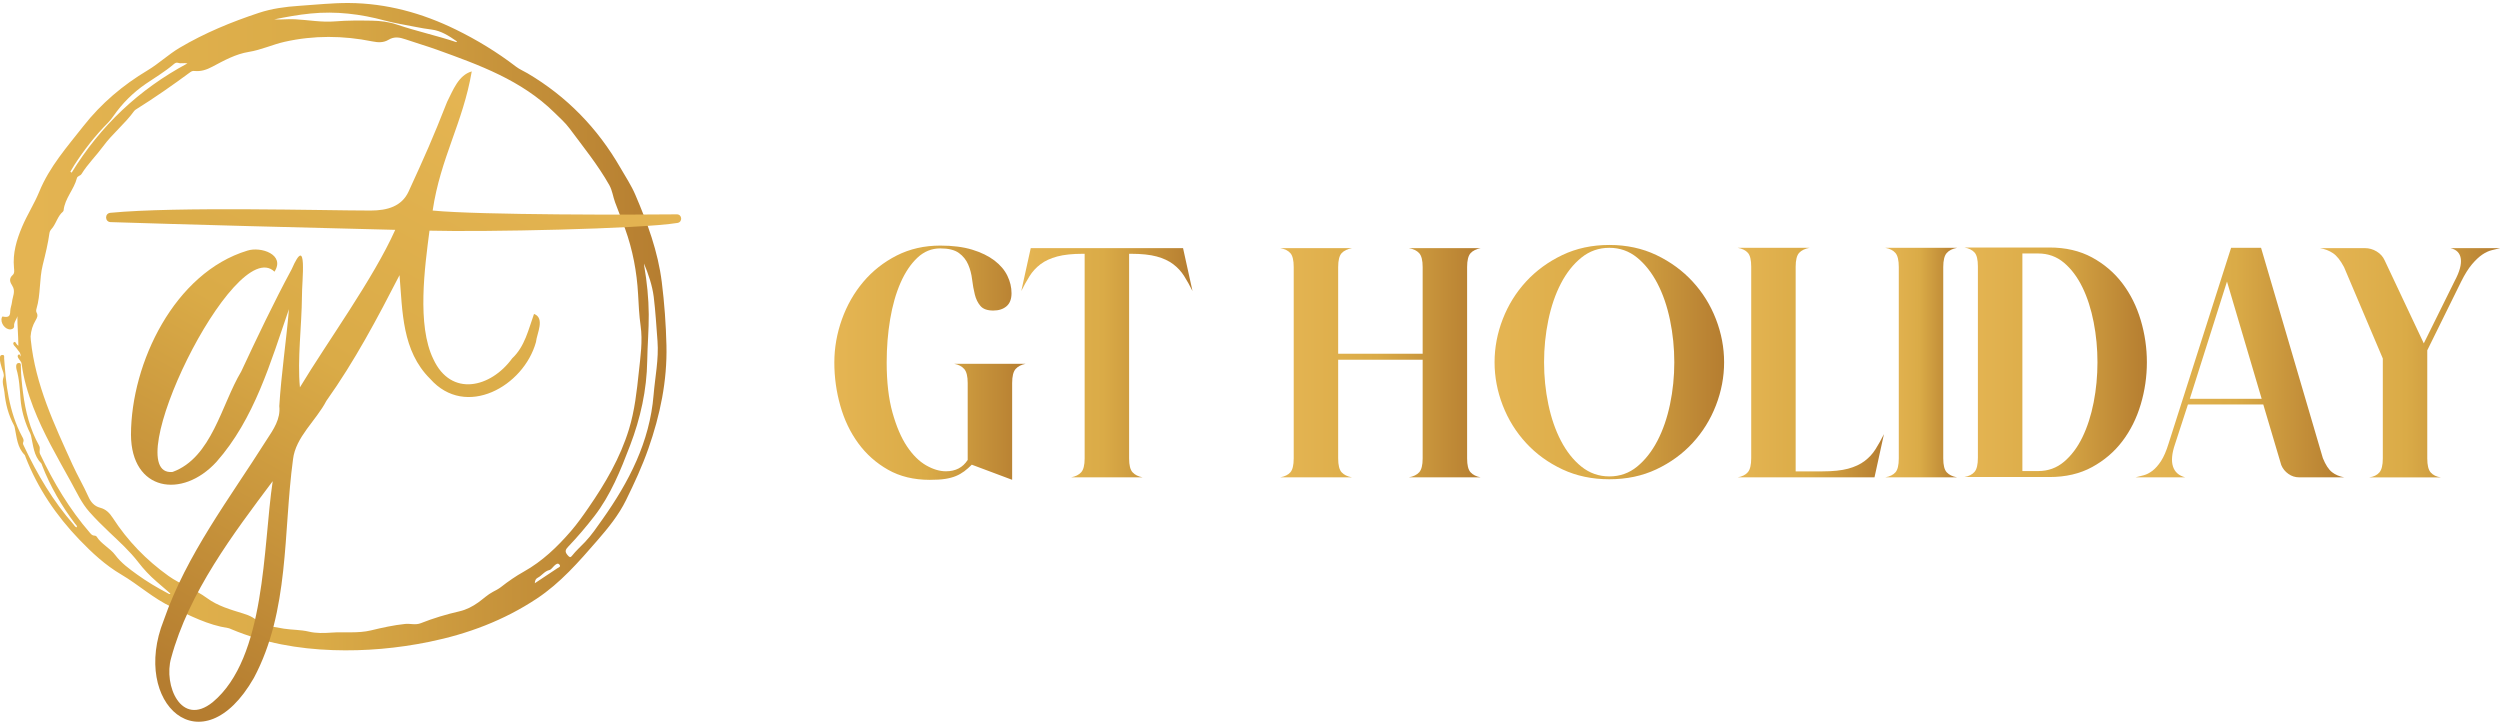
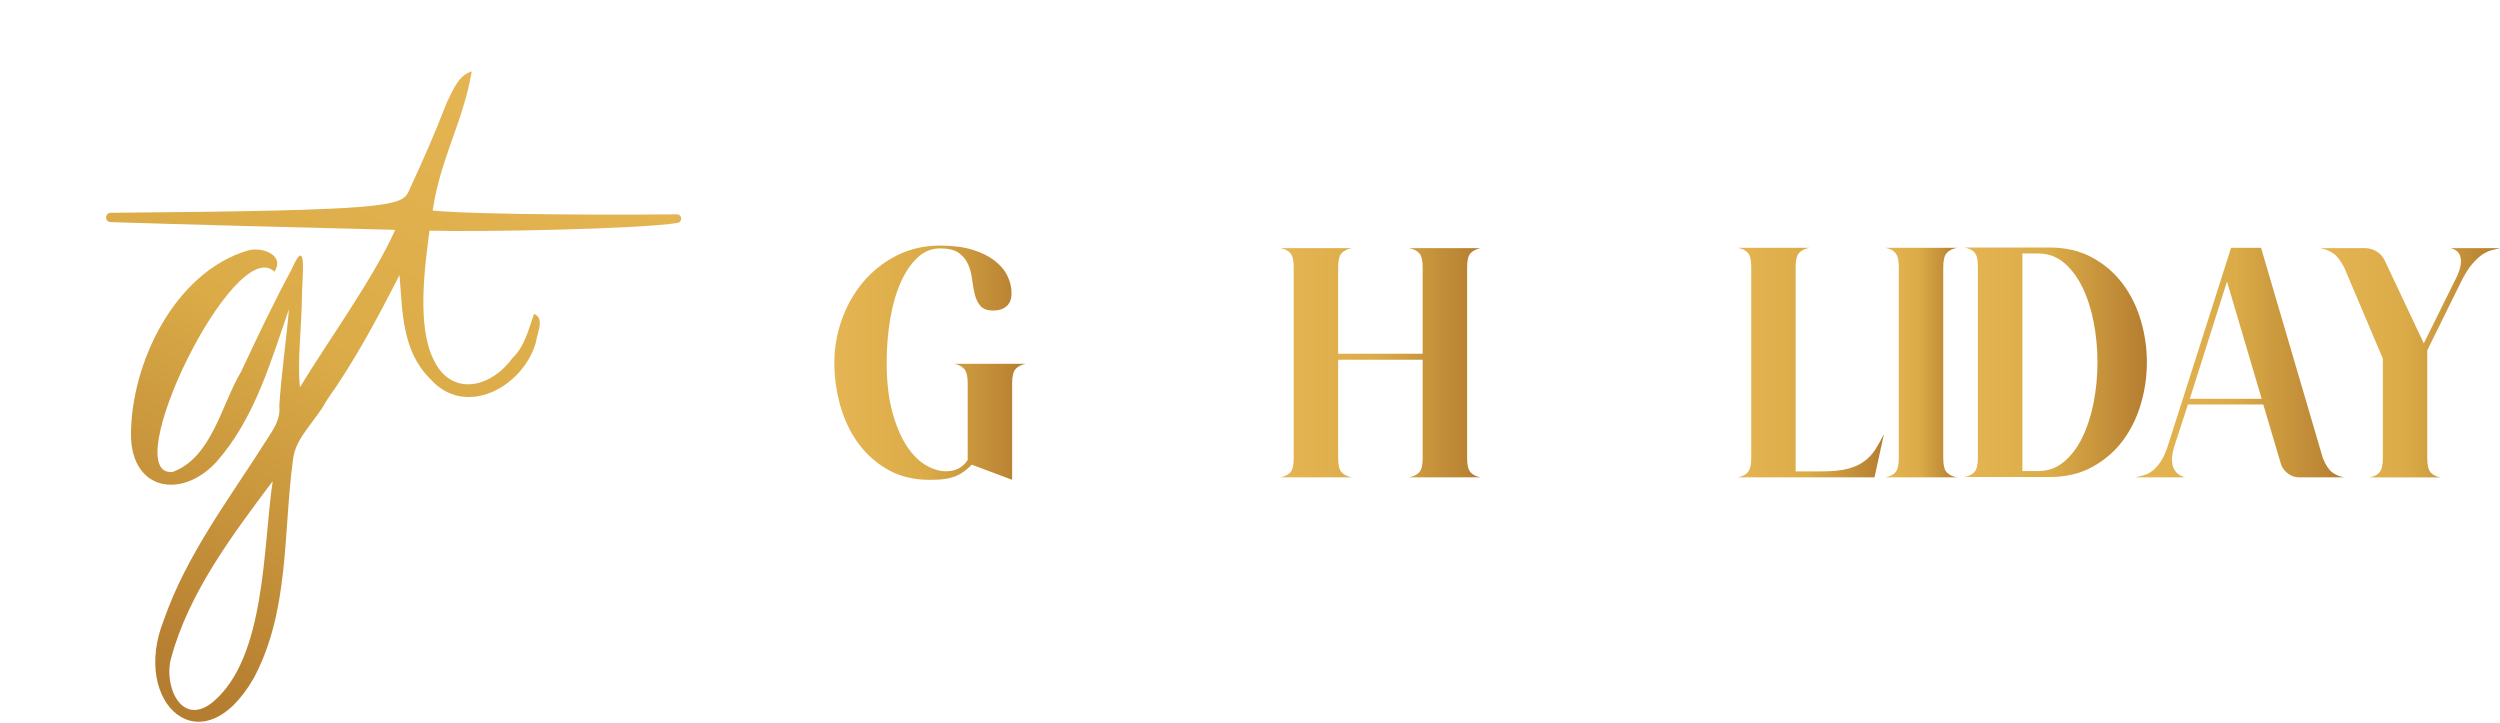
<svg xmlns="http://www.w3.org/2000/svg" version="1.2" baseProfile="tiny-ps" viewBox="0 0 640 185" width="640" height="185">
  <title>gt-02-svg</title>
  <defs>
    <linearGradient id="grd1" gradientUnits="userSpaceOnUse" x1="-0.002" y1="83.643" x2="170.648" y2="83.643">
      <stop offset="0" stop-color="#e5b553" />
      <stop offset="0.48" stop-color="#daab47" />
      <stop offset="1" stop-color="#b57d30" />
    </linearGradient>
    <linearGradient id="grd2" gradientUnits="userSpaceOnUse" x1="121.658" y1="17.448" x2="38.227" y2="170.595">
      <stop offset="0" stop-color="#e5b553" />
      <stop offset="0.48" stop-color="#daab47" />
      <stop offset="1" stop-color="#b57d30" />
    </linearGradient>
    <linearGradient id="grd3" gradientUnits="userSpaceOnUse" x1="213.589" y1="92.859" x2="262.584" y2="92.859">
      <stop offset="0" stop-color="#e5b553" />
      <stop offset="0.48" stop-color="#daab47" />
      <stop offset="1" stop-color="#b57d30" />
    </linearGradient>
    <linearGradient id="grd4" gradientUnits="userSpaceOnUse" x1="261.454" y1="92.859" x2="305.283" y2="92.859">
      <stop offset="0" stop-color="#e5b553" />
      <stop offset="0.48" stop-color="#daab47" />
      <stop offset="1" stop-color="#b57d30" />
    </linearGradient>
    <linearGradient id="grd5" gradientUnits="userSpaceOnUse" x1="327.719" y1="92.859" x2="379.055" y2="92.859">
      <stop offset="0" stop-color="#e5b553" />
      <stop offset="0.48" stop-color="#daab47" />
      <stop offset="1" stop-color="#b57d30" />
    </linearGradient>
    <linearGradient id="grd6" gradientUnits="userSpaceOnUse" x1="382.607" y1="92.697" x2="441.369" y2="92.697">
      <stop offset="0" stop-color="#e5b553" />
      <stop offset="0.48" stop-color="#daab47" />
      <stop offset="1" stop-color="#b57d30" />
    </linearGradient>
    <linearGradient id="grd7" gradientUnits="userSpaceOnUse" x1="444.84" y1="92.819" x2="482.293" y2="92.819">
      <stop offset="0" stop-color="#e5b553" />
      <stop offset="0.48" stop-color="#daab47" />
      <stop offset="1" stop-color="#b57d30" />
    </linearGradient>
    <linearGradient id="grd8" gradientUnits="userSpaceOnUse" x1="482.616" y1="92.819" x2="501.019" y2="92.819">
      <stop offset="0" stop-color="#e5b553" />
      <stop offset="0.48" stop-color="#daab47" />
      <stop offset="1" stop-color="#b57d30" />
    </linearGradient>
    <linearGradient id="grd9" gradientUnits="userSpaceOnUse" x1="502.874" y1="92.737" x2="549.61" y2="92.737">
      <stop offset="0" stop-color="#e5b553" />
      <stop offset="0.48" stop-color="#daab47" />
      <stop offset="1" stop-color="#b57d30" />
    </linearGradient>
    <linearGradient id="grd10" gradientUnits="userSpaceOnUse" x1="546.704" y1="92.819" x2="600.139" y2="92.819">
      <stop offset="0" stop-color="#e5b553" />
      <stop offset="0.48" stop-color="#daab47" />
      <stop offset="1" stop-color="#b57d30" />
    </linearGradient>
    <linearGradient id="grd11" gradientUnits="userSpaceOnUse" x1="593.924" y1="92.859" x2="640.014" y2="92.859">
      <stop offset="0" stop-color="#e5b553" />
      <stop offset="0.48" stop-color="#daab47" />
      <stop offset="1" stop-color="#b57d30" />
    </linearGradient>
  </defs>
  <style>
		tspan { white-space:pre }
		.shp0 { fill: url(#grd1) } 
		.shp1 { fill: url(#grd2) } 
		.shp2 { fill: url(#grd3) } 
		.shp3 { fill: url(#grd4) } 
		.shp4 { fill: url(#grd5) } 
		.shp5 { fill: url(#grd6) } 
		.shp6 { fill: url(#grd7) } 
		.shp7 { fill: url(#grd8) } 
		.shp8 { fill: url(#grd9) } 
		.shp9 { fill: url(#grd10) } 
		.shp10 { fill: url(#grd11) } 
	</style>
  <g id="Layer">
    <g id="Layer">
-       <path id="Layer" fill-rule="evenodd" class="shp0" d="M19.69 134.99C19.78 134.55 19.41 134.34 19.22 134.08C15.75 129.47 12.86 124.53 10.78 119.14C10.71 118.95 10.67 118.72 10.54 118.59C8.59 116.63 8.52 113.99 7.94 111.53C7.81 111 7.51 110.5 7.28 109.99C6.19 107.51 5.48 104.88 5.26 102.21C5.05 99.59 4.96 96.98 4.2 94.44C4.16 94.29 4.15 94.12 4.14 93.96C4.1 93.42 4.24 92.93 4.86 92.93C5.44 92.93 5.34 93.5 5.34 93.86C5.38 96.11 5.61 98.34 5.9 100.57C6.51 105.3 7.66 109.88 10.01 114.07C10.44 114.83 9.91 115.49 10.26 116.23C13.7 123.48 17.75 130.33 23.03 136.41C23.35 136.78 23.65 137.14 24.21 137.12C24.39 137.11 24.65 137.23 24.73 137.37C25.96 139.32 28.16 140.3 29.5 142.09C31.05 144.16 33.09 145.62 35.12 147.09C37.63 148.91 40.29 150.47 43.02 151.92C43.18 152.01 43.34 152.18 43.64 151.96C42.42 150.91 41.22 149.87 40.03 148.84C38.32 147.36 36.78 145.72 35.41 143.94C33.22 141.09 30.57 138.7 27.98 136.24C26.23 134.58 24.52 132.89 22.92 131.09C20.85 128.78 19.62 125.98 18.14 123.32C14.69 117.07 11.07 110.9 8.5 104.21C7.13 100.64 6.04 96.99 5.55 93.19C5.46 92.51 4.96 92.17 4.68 91.66C4.52 91.37 4.41 90.97 4.73 90.79C5.12 90.57 5.1 91.05 5.25 91.28C5.42 90.34 4.66 89.85 4.26 89.19C4.12 88.95 3.87 88.79 3.7 88.56C3.49 88.27 3.19 87.88 3.56 87.61C3.93 87.34 4.05 87.85 4.24 88.07C4.36 88.22 4.47 88.38 4.7 88.52C4.7 85.98 4.43 83.47 4.45 80.92C4.27 81.81 3.51 82.48 3.61 83.48C3.66 83.97 3.23 84.27 2.75 84.32C1.33 84.48 -0.03 82.61 0.48 81.25C0.61 80.89 0.76 81.05 1.01 81.09C2.22 81.26 2.6 80.91 2.62 79.7C2.63 78.87 3 78.04 3.07 77.32C3.2 75.98 4.07 74.57 3.15 73.16C2.56 72.26 2.19 71.32 3.27 70.38C3.76 69.95 3.64 69.17 3.58 68.53C3.22 64.82 4.25 61.4 5.66 58.05C6.96 54.98 8.79 52.16 10.05 49.08C12.66 42.69 17.18 37.59 21.36 32.27C25.92 26.47 31.45 21.79 37.81 17.99C40.65 16.29 43.09 13.95 45.97 12.24C52.39 8.44 59.26 5.61 66.31 3.28C69.58 2.2 73.03 1.73 76.48 1.5C80.76 1.22 85.04 0.74 89.32 0.77C98.94 0.84 108.03 3.33 116.66 7.55C122.12 10.22 127.29 13.37 132.11 17.07C133.01 17.76 134.06 18.18 135.02 18.75C145.1 24.69 152.98 32.81 158.81 42.93C160.13 45.22 161.62 47.46 162.65 49.88C165.73 57.07 168.45 64.4 169.42 72.24C170.09 77.62 170.48 83.01 170.61 88.43C170.82 97.54 168.99 106.27 165.99 114.83C164.4 119.38 162.38 123.72 160.27 128.02C158.39 131.86 155.69 135.17 152.89 138.39C148.18 143.81 143.49 149.22 137.41 153.25C128.98 158.83 119.73 162.3 109.89 164.31C101.76 165.97 93.54 166.71 85.25 166.43C76.28 166.13 67.55 164.58 59.22 161.08C58.96 160.97 58.7 160.83 58.43 160.79C53.24 160.02 48.67 157.6 43.99 155.42C39.28 153.23 35.47 149.69 31.06 147.09C26.94 144.67 23.54 141.5 20.29 138.12C14.39 131.98 9.69 125.04 6.57 117.08C6.48 116.86 6.44 116.58 6.28 116.42C4.41 114.51 4.29 111.97 3.79 109.57C3.74 109.34 3.69 109.09 3.58 108.89C2.14 106.23 1.41 103.33 1.13 100.38C1.01 99.15 0.42 97.9 0.9 96.55C1.16 95.81 0.67 94.99 0.46 94.22C0.24 93.41 -0.03 92.61 -0.03 91.75C-0.03 91.31 0.04 90.91 0.56 90.87C1.24 90.82 1.04 91.39 1.06 91.73C1.31 95.09 1.57 98.45 2.23 101.76C2.92 105.24 3.97 108.6 5.65 111.74C5.89 112.2 6.2 112.61 5.94 113.2C5.76 113.6 6.03 113.98 6.2 114.34C9.58 121.53 13.6 128.31 18.86 134.3C19.11 134.58 19.24 134.97 19.69 134.99ZM7.83 86.14C7.84 86.35 7.85 86.72 7.89 87.07C9.06 98.5 13.92 108.72 18.57 118.97C19.82 121.72 21.38 124.36 22.62 127.13C23.24 128.52 24.1 129.57 25.64 129.98C27.11 130.36 28.05 131.31 28.89 132.61C32.68 138.46 37.46 143.39 43.15 147.45C46.25 149.66 49.91 150.84 52.99 153.11C55.73 155.13 59.02 156.06 62.23 157.05C63.93 157.57 65.45 158.25 66.51 159.71C66.72 160 66.99 160.1 67.33 160.12C69.14 160.24 70.9 160.66 72.68 160.94C74.8 161.27 76.94 161.19 79.08 161.7C80.91 162.14 82.92 162.09 84.82 161.95C88.2 161.7 91.61 162.19 94.97 161.38C97.85 160.68 100.75 160.04 103.71 159.73C105.05 159.59 106.37 160.08 107.74 159.53C110.94 158.26 114.25 157.27 117.61 156.5C119.39 156.09 120.97 155.27 122.47 154.2C123.71 153.31 124.82 152.23 126.19 151.51C126.89 151.14 127.61 150.78 128.23 150.3C130.1 148.83 132.05 147.48 134.11 146.33C138.83 143.69 142.65 140.02 146.14 135.99C147.76 134.11 149.21 132.07 150.62 130.02C154.95 123.76 158.77 117.22 161.02 109.88C162.48 105.1 163.02 100.16 163.54 95.22C163.96 91.27 164.56 87.31 163.99 83.35C163.61 80.68 163.5 78.01 163.35 75.33C163.03 69.56 161.97 63.96 160.01 58.52C159.2 56.26 158.29 54.04 157.46 51.79C156.92 50.34 156.77 48.79 155.98 47.38C153.06 42.21 149.33 37.63 145.81 32.89C144.7 31.39 143.26 30.13 141.92 28.81C133.5 20.53 122.7 16.64 111.95 12.76C109.26 11.79 106.47 10.99 103.75 10.05C102.28 9.54 100.91 9.31 99.49 10.17C98.18 10.96 96.82 10.9 95.32 10.6C87.84 9.09 80.35 9.02 72.87 10.7C69.76 11.4 66.86 12.78 63.68 13.29C60.33 13.83 57.34 15.49 54.37 17.07C52.91 17.85 51.44 18.34 49.79 18.17C49.36 18.12 49.02 18.24 48.68 18.5C44.19 21.81 39.63 25 34.89 27.96C34.69 28.09 34.47 28.23 34.34 28.42C32 31.68 28.81 34.18 26.43 37.42C24.66 39.84 22.47 41.96 20.88 44.53C20.56 45.05 19.83 45.03 19.69 45.59C18.95 48.51 16.6 50.76 16.28 53.85C16.27 53.96 16.2 54.09 16.12 54.17C14.85 55.24 14.46 56.88 13.54 58.18C13.22 58.63 12.75 59.01 12.67 59.6C12.29 62.38 11.62 65.11 10.94 67.83C10.02 71.53 10.44 75.41 9.33 79.08C9.24 79.37 9.23 79.78 9.37 80.02C9.81 80.79 9.47 81.41 9.1 82.04C8.37 83.26 7.95 84.58 7.83 86.14ZM164.86 67.46C164.88 67.69 164.89 67.92 164.93 68.14C165.62 72.22 166.05 76.32 166.08 80.46C166.11 84.43 165.75 88.39 165.69 92.35C165.57 99.89 163.96 107.06 161.3 114.04C158.87 120.41 156.33 126.75 152.1 132.21C150.01 134.9 147.81 137.49 145.46 139.95C144.77 140.67 144.51 141.21 145.29 142.1C145.75 142.63 145.98 142.85 146.44 142.27C147.45 140.99 148.66 139.92 149.78 138.74C151.44 136.99 152.79 134.98 154.18 133.02C161.01 123.39 166.33 113.14 167.32 101.09C167.7 96.5 168.67 91.94 168.32 87.32C168.03 83.53 167.81 79.73 167.35 75.96C166.97 73.04 166 70.21 164.86 67.46ZM116.8 10.78C116.89 10.72 116.94 10.71 116.95 10.68C116.96 10.65 116.96 10.58 116.93 10.57C114.94 9.2 112.92 7.86 110.45 7.56C109.16 7.4 107.85 7.18 106.61 6.93C103.91 6.38 101.16 5.98 98.51 5.26C92.27 3.57 85.97 2.82 79.52 3.46C76.39 3.77 73.3 4.33 70.21 4.96C71.98 5.08 73.73 4.83 75.5 4.93C78.94 5.11 82.36 5.76 85.82 5.47C88.95 5.21 92.07 5.24 95.2 5.29C97.37 5.33 99.54 5.59 101.6 6.29C106.64 8 111.82 9.11 116.8 10.78ZM47.99 16.23C47.1 16.04 46.36 16.34 45.61 16.09C45.12 15.92 44.77 16.18 44.42 16.48C42.21 18.36 39.72 19.83 37.33 21.46C34.05 23.71 31.29 26.47 29.02 29.73C28.6 30.33 28.17 30.89 27.66 31.41C24.39 34.69 21.56 38.33 19.05 42.21C18.68 42.78 18.36 43.37 18.01 43.95C18.12 44.03 18.23 44.12 18.34 44.2C25.71 32.21 35.56 22.88 47.99 16.23ZM136.91 149.31C138.94 147.97 140.82 146.74 142.67 145.48C142.98 145.27 143.68 145.09 143.21 144.53C142.8 144.04 142.33 144.44 141.97 144.76C141.52 145.15 141.14 145.81 140.64 145.93C139.37 146.23 138.73 147.35 137.67 147.89C137.23 148.12 136.93 148.51 136.91 149.31Z" />
      <g id="_x30_JTcz7.tif_00000083791144782986584920000018013959899272167352_">
        <g id="Layer">
-           <path id="Layer" fill-rule="evenodd" class="shp1" d="M109.95 59.05C108.75 68.29 106.68 83.26 110.94 91.94C115.48 101.76 125.66 99.26 131.12 91.74C134.36 88.7 135.26 84.4 136.71 80.36C139.59 81.47 137.42 85.39 137.21 87.56C134.08 98.91 119.22 107.26 110.13 96.99C102.88 89.8 103.05 79.74 102.28 70.44C96.59 81.5 90.78 92.47 83.55 102.62C80.95 107.64 75.66 111.88 75.01 117.6C72.48 136.37 74.16 156.34 64.99 173.55C51.7 196.75 33.43 180.05 41.91 158.81C47.77 141.89 58.8 127.59 68.26 112.6C70.01 109.94 71.87 107.26 71.5 103.96C72.01 95.64 73.27 87.45 73.97 79.15C69.25 92.81 65.13 107.24 55.41 118.24C46.62 127.83 33.61 125.71 33.53 111.31C33.56 92.84 44.74 69.79 63.33 64.16C66.77 63.05 73.08 65.16 70.27 69.55C59.99 59.64 29.66 122.23 44.18 120.82C54.25 117.16 56.68 103.55 61.75 95.11C65.87 86.29 70.05 77.49 74.67 68.92C78.86 59.33 77.25 72.13 77.3 75.86C77.24 83.47 76.09 92.01 76.78 99.16C83.85 87.43 95.59 71.34 101.18 58.84C82.77 58.41 43.92 57.38 28.31 56.86C26.82 56.81 26.76 54.63 28.24 54.48C45.3 52.84 82.82 53.9 94.87 53.9C99.21 53.9 102.87 52.81 104.61 49.01C108.8 39.87 110.78 35.45 114.46 26.08C115.94 23.17 117.36 19.23 120.77 18.28C118.49 31.53 112.79 40.33 110.76 53.9C122.74 55.08 163.51 55 173.26 54.87C174.64 54.85 174.8 56.85 173.44 57.07C163.98 58.63 123.49 59.42 109.95 59.05ZM69.81 123.18C59.76 136.59 48.35 151.62 43.8 168.49C41.83 175.41 46.37 186.25 54.45 179.76C68.13 168.37 67.3 139.92 69.81 123.18Z" />
+           <path id="Layer" fill-rule="evenodd" class="shp1" d="M109.95 59.05C108.75 68.29 106.68 83.26 110.94 91.94C115.48 101.76 125.66 99.26 131.12 91.74C134.36 88.7 135.26 84.4 136.71 80.36C139.59 81.47 137.42 85.39 137.21 87.56C134.08 98.91 119.22 107.26 110.13 96.99C102.88 89.8 103.05 79.74 102.28 70.44C96.59 81.5 90.78 92.47 83.55 102.62C80.95 107.64 75.66 111.88 75.01 117.6C72.48 136.37 74.16 156.34 64.99 173.55C51.7 196.75 33.43 180.05 41.91 158.81C47.77 141.89 58.8 127.59 68.26 112.6C70.01 109.94 71.87 107.26 71.5 103.96C72.01 95.64 73.27 87.45 73.97 79.15C69.25 92.81 65.13 107.24 55.41 118.24C46.62 127.83 33.61 125.71 33.53 111.31C33.56 92.84 44.74 69.79 63.33 64.16C66.77 63.05 73.08 65.16 70.27 69.55C59.99 59.64 29.66 122.23 44.18 120.82C54.25 117.16 56.68 103.55 61.75 95.11C65.87 86.29 70.05 77.49 74.67 68.92C78.86 59.33 77.25 72.13 77.3 75.86C77.24 83.47 76.09 92.01 76.78 99.16C83.85 87.43 95.59 71.34 101.18 58.84C82.77 58.41 43.92 57.38 28.31 56.86C26.82 56.81 26.76 54.63 28.24 54.48C99.21 53.9 102.87 52.81 104.61 49.01C108.8 39.87 110.78 35.45 114.46 26.08C115.94 23.17 117.36 19.23 120.77 18.28C118.49 31.53 112.79 40.33 110.76 53.9C122.74 55.08 163.51 55 173.26 54.87C174.64 54.85 174.8 56.85 173.44 57.07C163.98 58.63 123.49 59.42 109.95 59.05ZM69.81 123.18C59.76 136.59 48.35 151.62 43.8 168.49C41.83 175.41 46.37 186.25 54.45 179.76C68.13 168.37 67.3 139.92 69.81 123.18Z" />
        </g>
      </g>
    </g>
    <g id="Layer">
      <g id="Layer">
        <path id="Layer" class="shp2" d="M240.71 62.87C243.88 62.87 246.61 63.22 248.9 63.92C251.19 64.62 253.08 65.55 254.59 66.7C256.1 67.86 257.2 69.16 257.9 70.62C258.6 72.07 258.95 73.55 258.95 75.06C258.95 76.57 258.52 77.68 257.66 78.41C256.8 79.14 255.67 79.5 254.27 79.5C252.76 79.5 251.67 79.11 251 78.33C250.33 77.55 249.84 76.57 249.55 75.38C249.25 74.2 249.03 72.92 248.86 71.54C248.7 70.17 248.36 68.89 247.85 67.71C247.34 66.53 246.55 65.54 245.47 64.76C244.39 63.98 242.81 63.59 240.71 63.59C238.5 63.59 236.55 64.38 234.86 65.97C233.17 67.56 231.72 69.7 230.54 72.39C229.36 75.08 228.47 78.19 227.88 81.71C227.29 85.23 226.99 88.93 226.99 92.81C226.99 97.81 227.49 102.09 228.48 105.64C229.48 109.19 230.71 112.07 232.19 114.28C233.67 116.49 235.3 118.1 237.07 119.12C238.85 120.14 240.54 120.65 242.16 120.65C244.64 120.65 246.49 119.68 247.73 117.74L247.73 98.05C247.73 96.33 247.43 95.13 246.84 94.46C246.25 93.79 245.39 93.34 244.26 93.13L262.58 93.13C261.45 93.35 260.59 93.79 260 94.46C259.41 95.13 259.11 96.33 259.11 98.05L259.11 122.83L248.78 118.96C248.13 119.61 247.49 120.17 246.84 120.66C246.19 121.14 245.48 121.55 244.7 121.87C243.92 122.19 243 122.44 241.96 122.6C240.91 122.76 239.61 122.84 238.04 122.84C233.95 122.84 230.38 121.98 227.35 120.26C224.31 118.54 221.77 116.28 219.72 113.48C217.67 110.68 216.14 107.48 215.12 103.87C214.1 100.27 213.59 96.58 213.59 92.81C213.59 89.04 214.24 85.36 215.53 81.75C216.82 78.15 218.65 74.94 221.02 72.14C223.39 69.34 226.24 67.1 229.58 65.4C232.91 63.72 236.62 62.87 240.71 62.87Z" />
-         <path id="Layer" class="shp3" d="M261.45 74.5L263.87 63.52L302.86 63.52L305.28 74.5C304.58 73.1 303.87 71.82 303.14 70.67C302.41 69.51 301.49 68.5 300.35 67.64C299.22 66.78 297.81 66.12 296.11 65.66C294.41 65.2 292.22 64.97 289.53 64.97L289.05 64.97L289.05 117.36C289.05 119.08 289.34 120.27 289.94 120.91C290.53 121.56 291.39 121.99 292.52 122.2L274.2 122.2C275.33 121.99 276.19 121.55 276.78 120.91C277.37 120.26 277.67 119.08 277.67 117.36L277.67 64.97L277.19 64.97C274.55 64.97 272.37 65.2 270.65 65.66C268.93 66.12 267.5 66.78 266.37 67.64C265.24 68.5 264.31 69.51 263.58 70.67C262.85 71.83 262.15 73.1 261.45 74.5Z" />
        <path id="Layer" class="shp4" d="M327.72 63.52L346.12 63.52C344.94 63.74 344.05 64.17 343.46 64.81C342.87 65.46 342.57 66.64 342.57 68.36L342.57 90.56L364.2 90.56L364.2 68.36C364.2 66.64 363.9 65.45 363.31 64.81C362.72 64.16 361.83 63.73 360.65 63.52L379.05 63.52C377.92 63.74 377.06 64.17 376.47 64.81C375.88 65.46 375.58 66.64 375.58 68.36L375.58 117.36C375.58 119.08 375.87 120.27 376.47 120.91C377.06 121.56 377.92 121.99 379.05 122.2L360.65 122.2C361.83 121.99 362.72 121.55 363.31 120.91C363.9 120.26 364.2 119.08 364.2 117.36L364.2 92.1L342.57 92.1L342.57 117.36C342.57 119.08 342.87 120.27 343.46 120.91C344.05 121.56 344.94 121.99 346.12 122.2L327.72 122.2C328.9 121.99 329.78 121.55 330.34 120.91C330.9 120.27 331.19 119.08 331.19 117.36L331.19 68.36C331.19 66.64 330.91 65.45 330.34 64.81C329.78 64.16 328.9 63.73 327.72 63.52Z" />
-         <path id="Layer" fill-rule="evenodd" class="shp5" d="M382.61 92.74C382.61 88.97 383.31 85.29 384.71 81.68C386.11 78.08 388.1 74.87 390.68 72.07C393.26 69.27 396.36 67.01 399.96 65.29C403.56 63.57 407.57 62.71 411.99 62.71C416.4 62.71 420.41 63.57 424.02 65.29C427.62 67.01 430.72 69.27 433.3 72.07C435.88 74.87 437.87 78.07 439.27 81.68C440.67 85.29 441.37 88.97 441.37 92.74C441.37 96.51 440.67 100.19 439.27 103.8C437.87 107.41 435.88 110.61 433.3 113.41C430.72 116.21 427.62 118.45 424.02 120.15C420.41 121.85 416.4 122.69 411.99 122.69C407.58 122.69 403.57 121.84 399.96 120.15C396.35 118.45 393.26 116.21 390.68 113.41C388.1 110.61 386.11 107.41 384.71 103.8C383.31 100.19 382.61 96.5 382.61 92.74ZM411.99 121.96C414.68 121.96 417.05 121.13 419.09 119.46C421.13 117.79 422.87 115.59 424.3 112.84C425.73 110.1 426.8 106.97 427.53 103.48C428.26 99.98 428.62 96.4 428.62 92.74C428.62 89.08 428.26 85.49 427.53 81.96C426.8 78.44 425.73 75.3 424.3 72.56C422.87 69.82 421.14 67.61 419.09 65.94C417.04 64.27 414.68 63.44 411.99 63.44C409.3 63.44 406.92 64.27 404.85 65.94C402.78 67.61 401.03 69.81 399.6 72.56C398.17 75.3 397.1 78.44 396.37 81.96C395.64 85.49 395.28 89.08 395.28 92.74C395.28 96.4 395.64 99.98 396.37 103.48C397.1 106.98 398.17 110.1 399.6 112.84C401.03 115.58 402.77 117.79 404.85 119.46C406.92 121.12 409.3 121.96 411.99 121.96Z" />
        <path id="Layer" class="shp6" d="M463.24 63.44C462.06 63.66 461.17 64.09 460.58 64.73C459.99 65.38 459.69 66.56 459.69 68.28L459.69 120.67L466.55 120.67C469.24 120.67 471.43 120.44 473.13 119.98C474.83 119.52 476.24 118.86 477.37 118C478.5 117.14 479.43 116.13 480.15 114.97C480.88 113.81 481.59 112.54 482.29 111.14L479.87 122.2L444.84 122.2C446.02 121.99 446.9 121.54 447.46 120.87C448.03 120.2 448.31 119 448.31 117.28L448.31 68.28C448.31 66.56 448.03 65.37 447.46 64.73C446.89 64.08 446.02 63.65 444.84 63.44L463.24 63.44L463.24 63.44Z" />
        <path id="Layer" class="shp7" d="M501.02 63.44C499.84 63.66 498.95 64.1 498.36 64.77C497.77 65.44 497.47 66.64 497.47 68.36L497.47 117.36C497.47 119.08 497.77 120.27 498.36 120.91C498.95 121.56 499.84 121.99 501.02 122.2L482.62 122.2C483.8 121.99 484.68 121.55 485.24 120.91C485.8 120.27 486.09 119.08 486.09 117.36L486.09 68.36C486.09 66.64 485.81 65.44 485.24 64.77C484.67 64.1 483.8 63.65 482.62 63.44L501.02 63.44Z" />
        <path id="Layer" fill-rule="evenodd" class="shp8" d="M505.49 120.79C506.06 120.12 506.34 118.92 506.34 117.2L506.34 68.2C506.34 66.48 506.06 65.29 505.49 64.65C504.92 64 504.05 63.57 502.87 63.36L524.66 63.36C528.8 63.36 532.44 64.21 535.56 65.9C538.68 67.6 541.28 69.82 543.35 72.56C545.42 75.3 546.98 78.44 548.03 81.96C549.08 85.49 549.6 89.08 549.6 92.74C549.6 96.4 549.08 99.99 548.03 103.52C546.98 107.05 545.42 110.18 543.35 112.92C541.28 115.66 538.68 117.88 535.56 119.58C532.44 121.28 528.81 122.12 524.66 122.12L502.87 122.12C504.05 121.91 504.93 121.46 505.49 120.79ZM517.73 120.59L521.77 120.59C524.3 120.59 526.5 119.8 528.39 118.21C530.27 116.62 531.85 114.52 533.11 111.91C534.37 109.3 535.33 106.33 535.98 102.99C536.63 99.65 536.95 96.24 536.95 92.74C536.95 89.24 536.63 85.83 535.98 82.49C535.33 79.15 534.38 76.18 533.11 73.57C531.84 70.96 530.27 68.86 528.39 67.27C526.51 65.68 524.3 64.89 521.77 64.89L517.73 64.89L517.73 120.59Z" />
        <path id="Layer" fill-rule="evenodd" class="shp9" d="M555.18 113.48L571.16 63.44L578.83 63.44L594.65 117.28C595.35 119 596.13 120.2 596.99 120.87C597.85 121.54 598.9 121.99 600.14 122.2L588.6 122.2C587.58 122.2 586.65 121.91 585.82 121.31C584.98 120.72 584.38 119.97 584 119.05L579.4 103.55L560.11 103.55L556.8 113.72C555.99 116.09 555.82 117.99 556.28 119.41C556.74 120.84 557.77 121.76 559.39 122.19L546.72 122.19C547.37 122.03 548.05 121.85 548.78 121.67C549.51 121.48 550.24 121.1 551 120.54C551.75 119.97 552.49 119.14 553.22 118.04C553.93 116.94 554.59 115.42 555.18 113.48ZM560.59 102.1L578.99 102.1L570.11 72.07L560.59 102.1Z" />
        <path id="Layer" class="shp10" d="M605.39 63.52C606.47 63.52 607.47 63.8 608.42 64.37C609.36 64.94 610.05 65.7 610.48 66.67L620.49 87.9L628.4 71.92C629.64 69.61 630.16 67.72 629.97 66.27C629.78 64.82 628.91 63.9 627.35 63.53L640.02 63.53C639.37 63.69 638.66 63.87 637.88 64.05C637.1 64.24 636.29 64.62 635.46 65.18C634.62 65.75 633.75 66.57 632.84 67.64C631.92 68.72 630.98 70.22 630.02 72.16L621.38 89.68L621.38 117.37C621.38 119.09 621.67 120.29 622.27 120.96C622.86 121.63 623.72 122.05 624.85 122.21L606.53 122.21C607.66 122.05 608.52 121.63 609.11 120.96C609.7 120.29 610 119.09 610 117.37L610 91.78L600.07 68.37C599.15 66.65 598.21 65.46 597.25 64.82C596.28 64.17 595.18 63.74 593.94 63.53L605.39 63.53L605.39 63.52Z" />
      </g>
    </g>
  </g>
</svg>